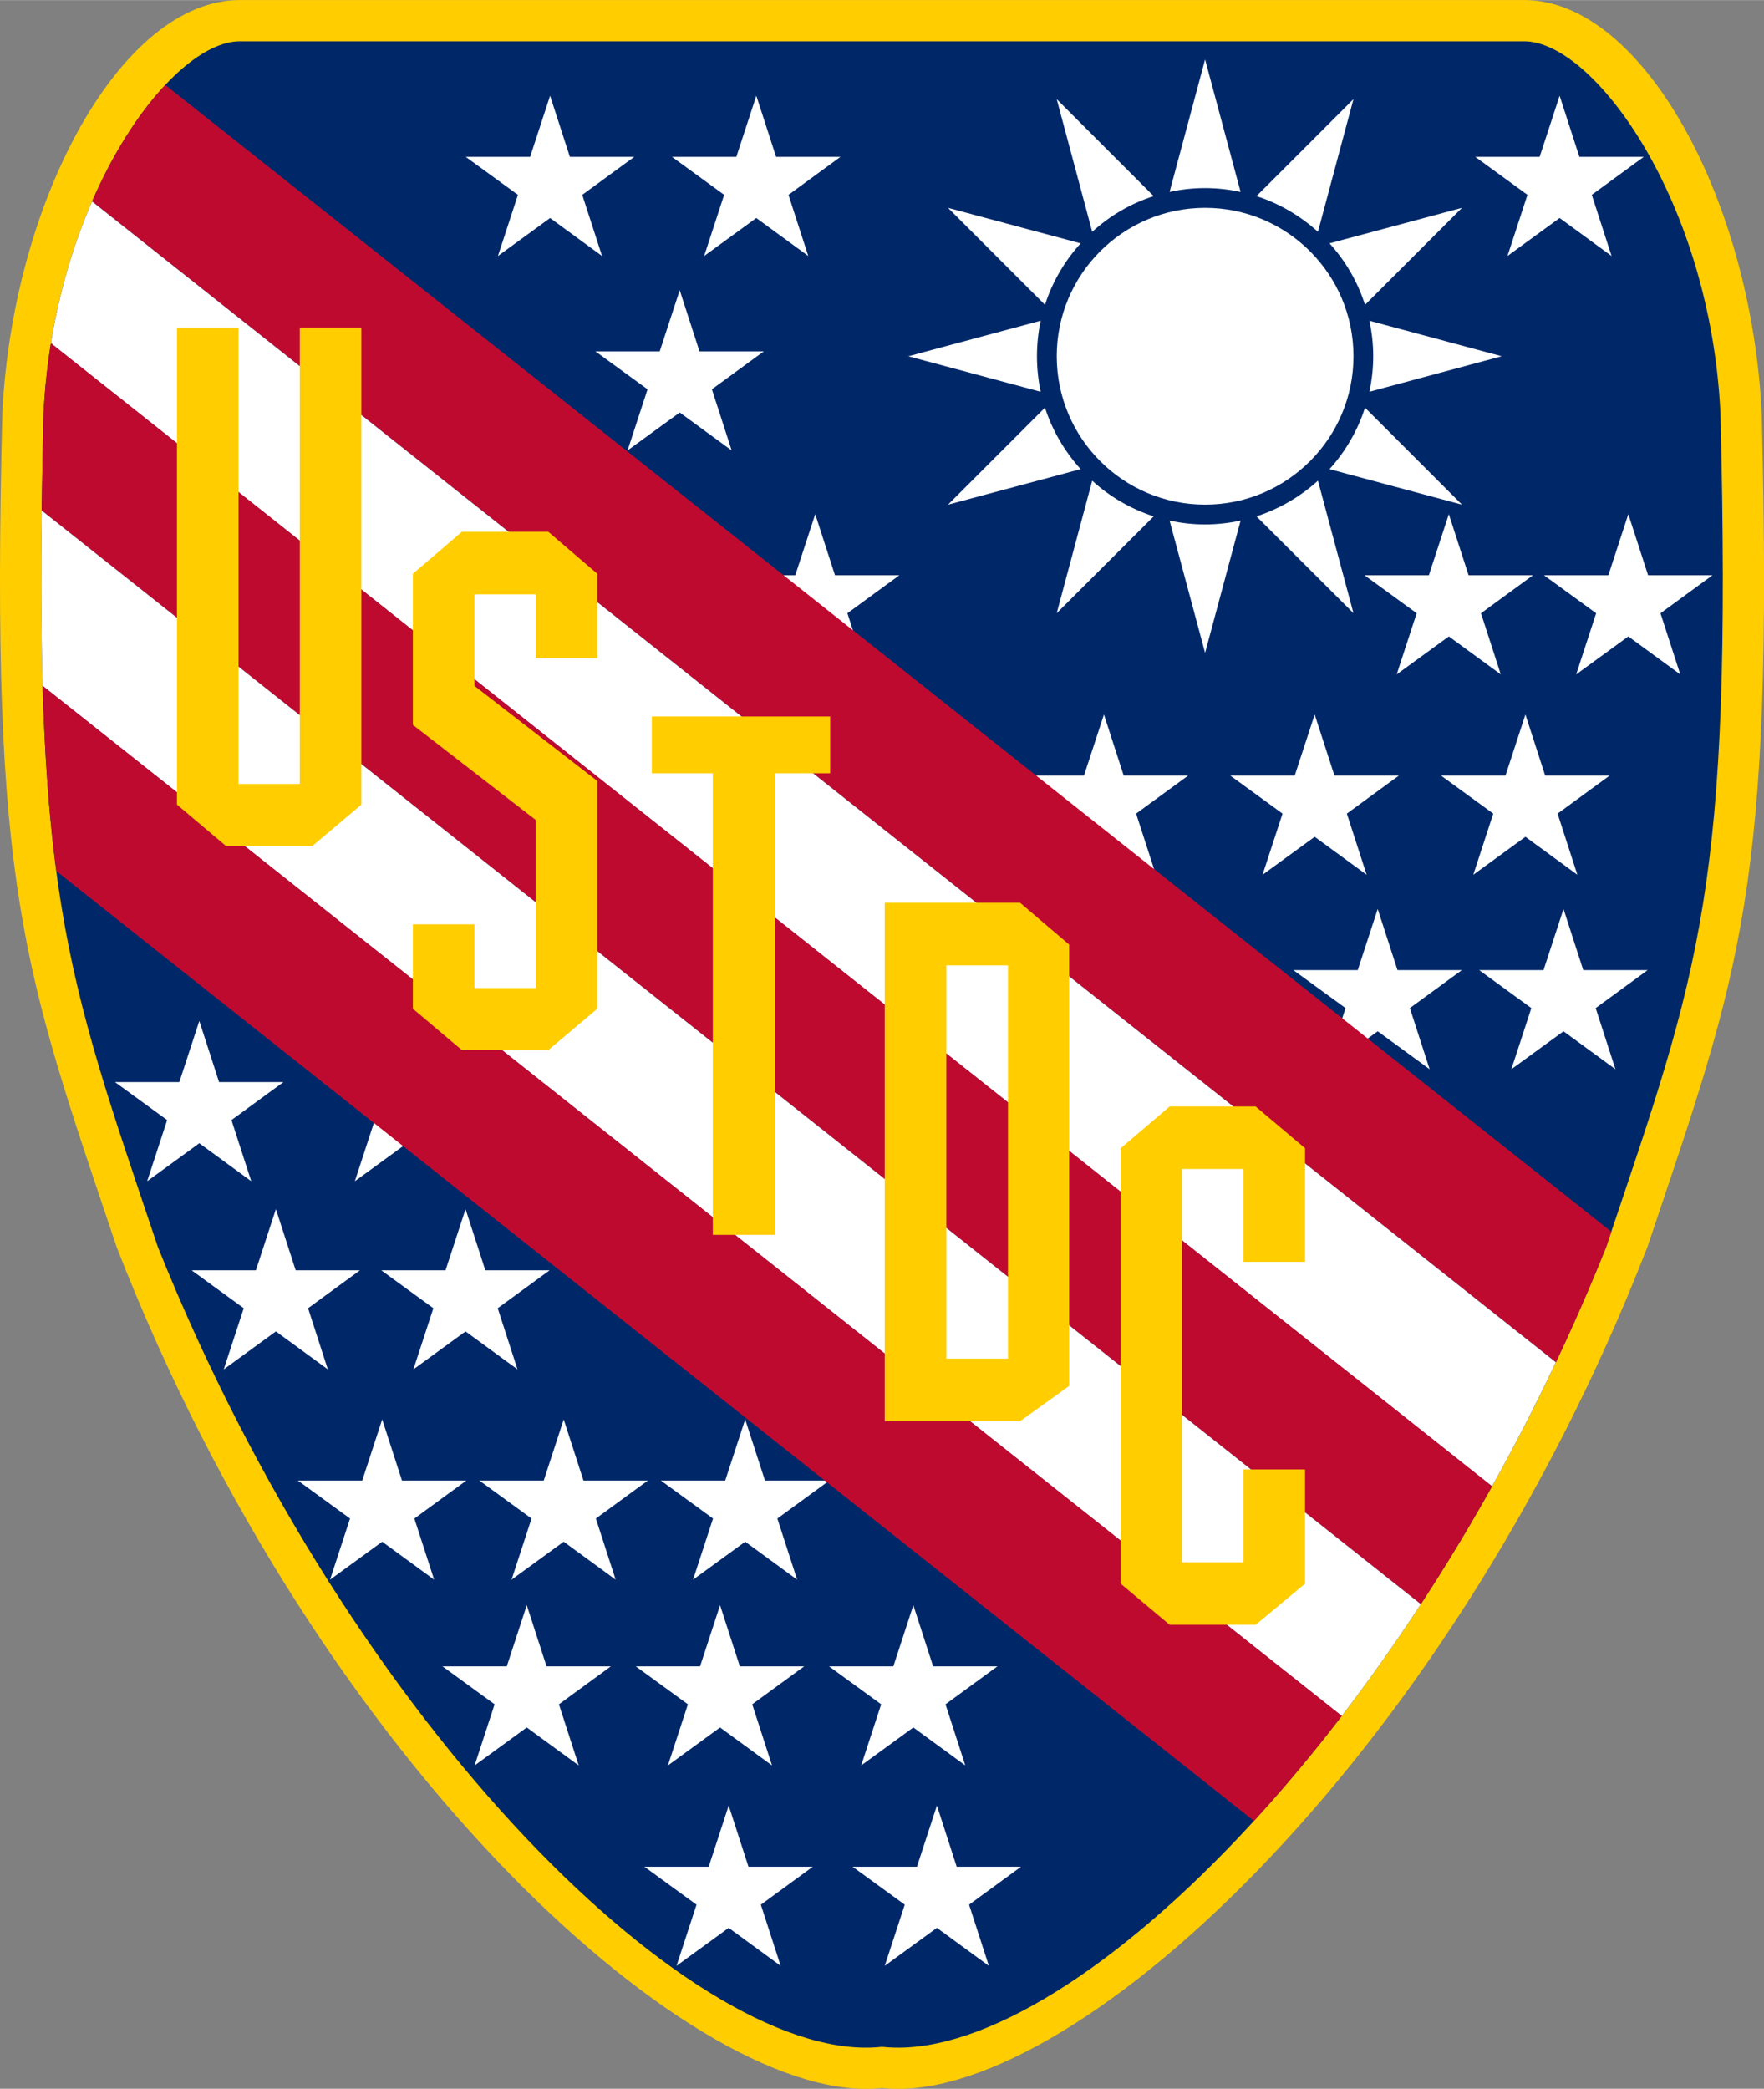
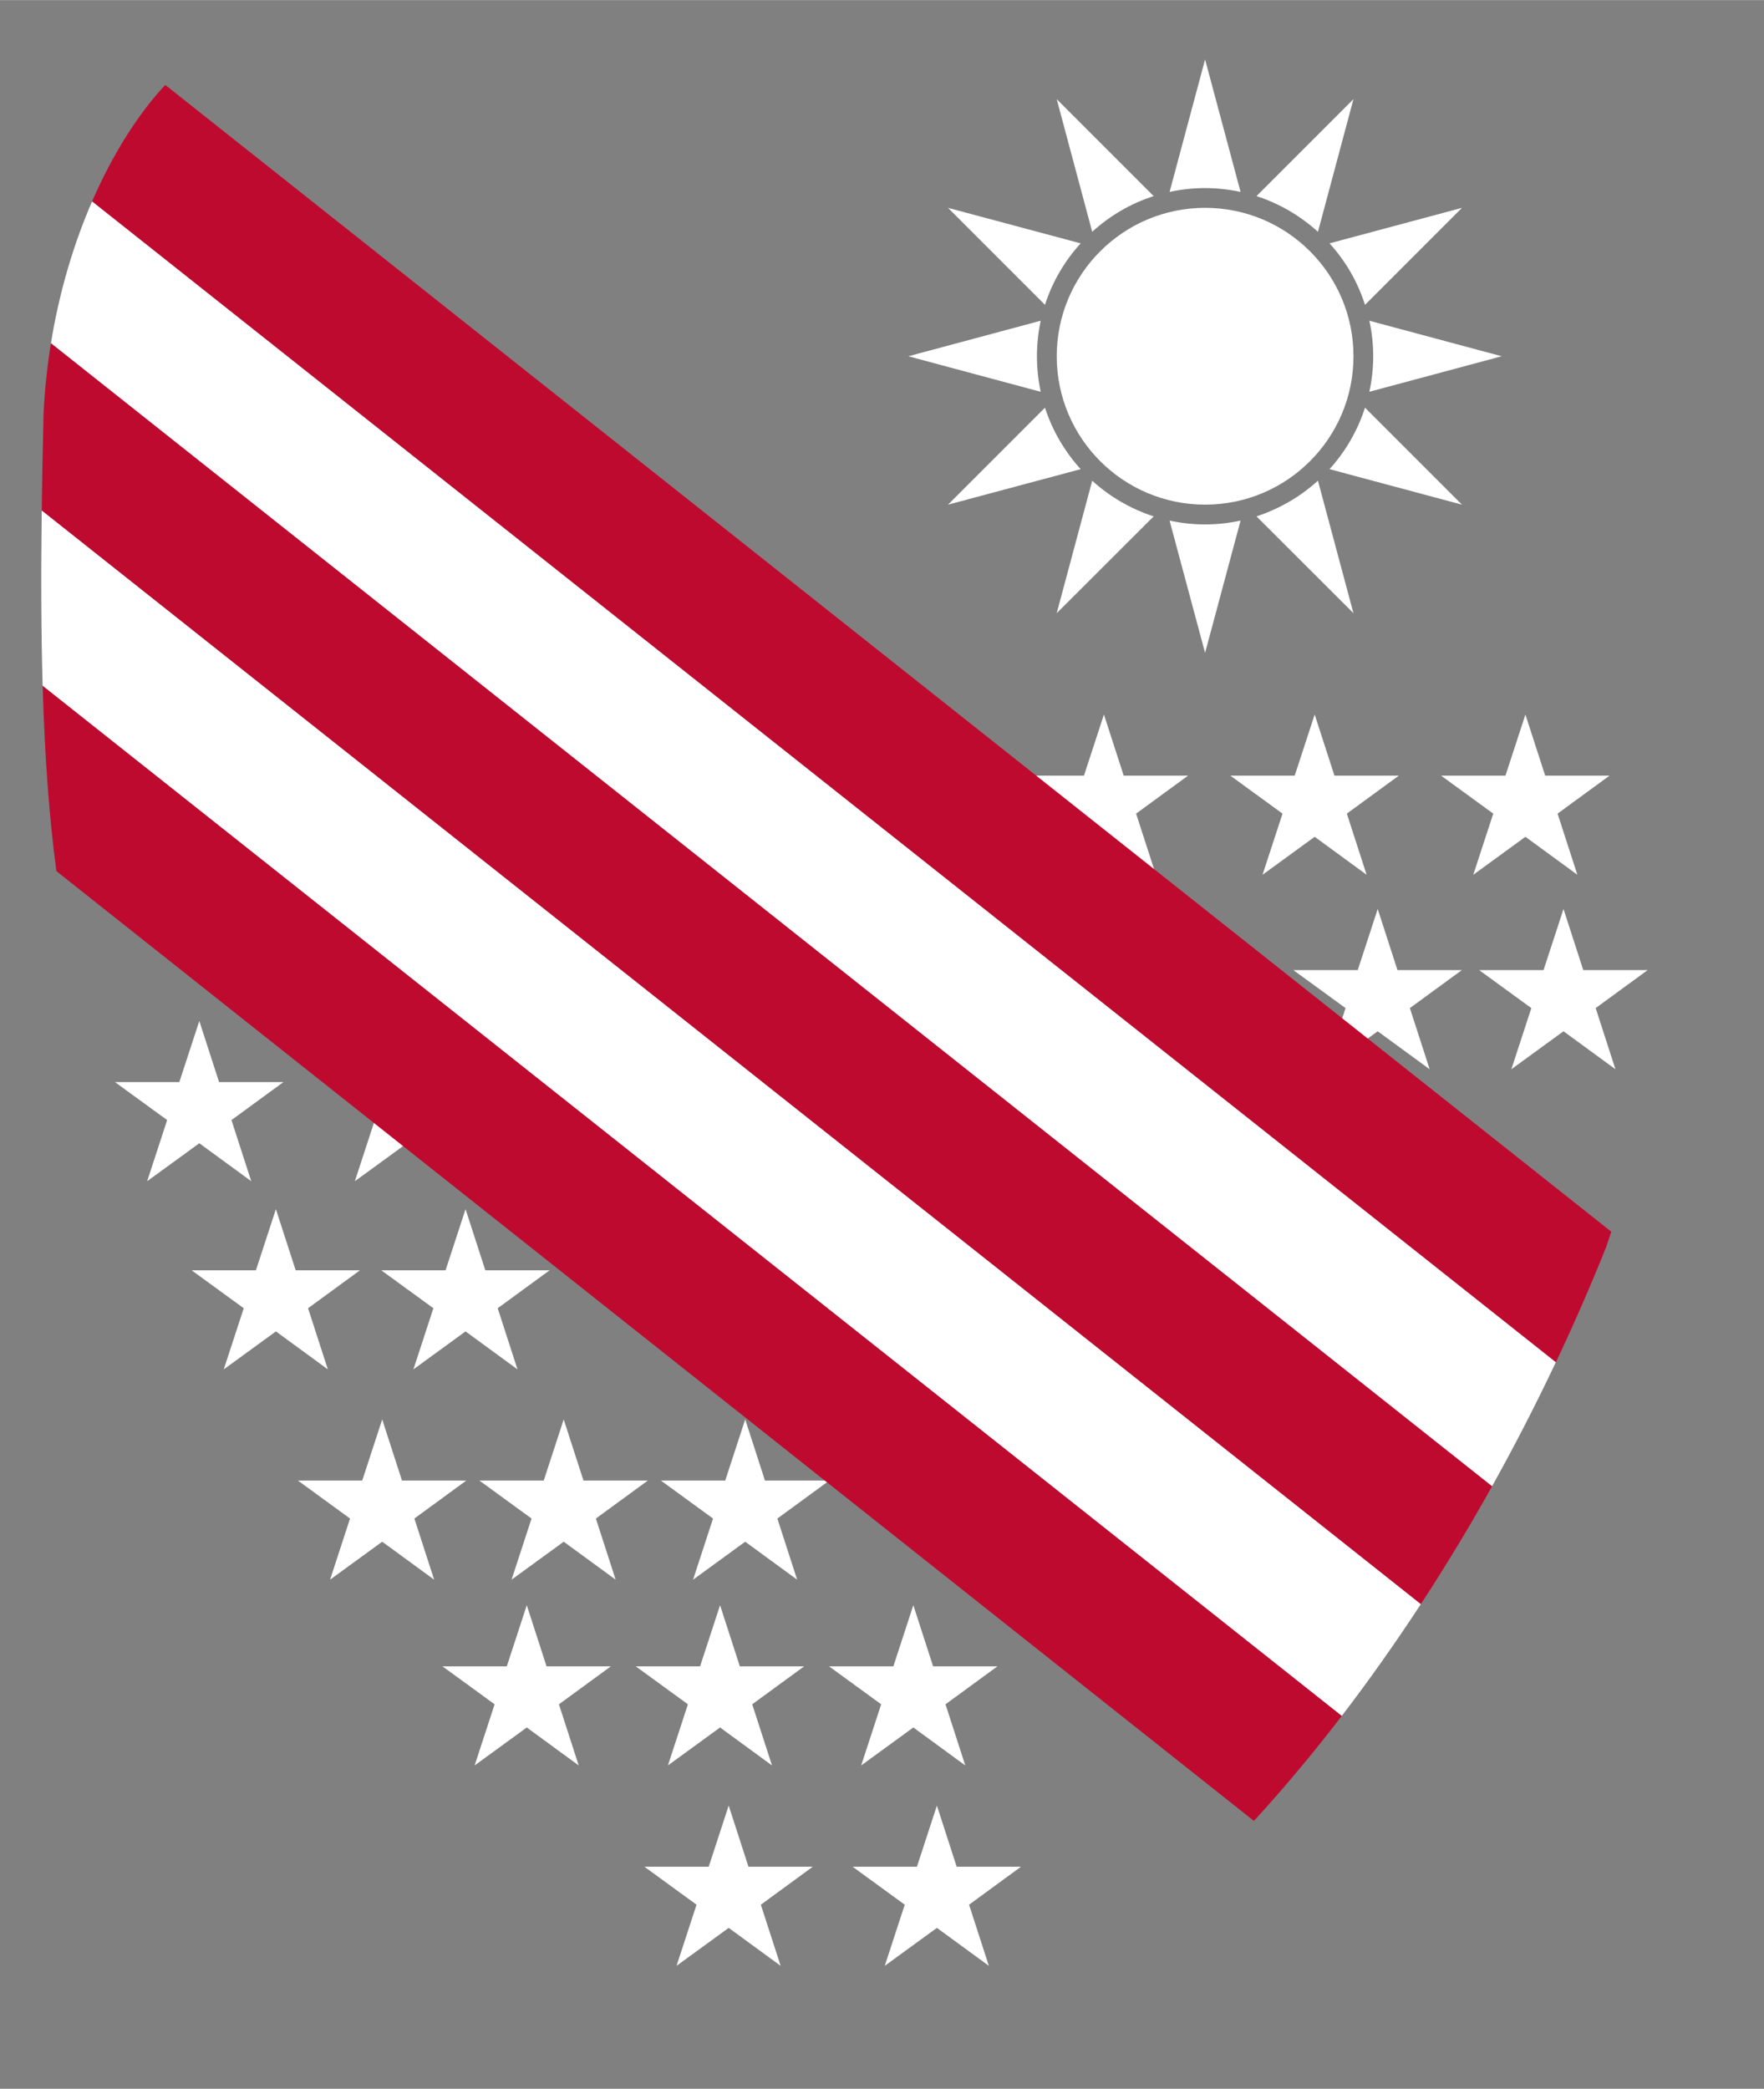
<svg xmlns="http://www.w3.org/2000/svg" width="1216.3" height="1440" x="-637.79" y="425.2" viewBox="-7087 0 13515 15999">
  <rect x="-7087" y="0" width="13515" height="15999" fill="#808080" stroke="none" />
  <defs />
-   <path fill="#ffcd00" d="M-5248.7-.563c-913.49 0-1743.1 1540.7-1820.5 3167-90.33 3650.1 156.63 4246.9 876.03 6385.4 1563.5 4021.5 4476.7 6596.8 5864.2 6441.9 1387.5 154.98 4300-2420.4 5863.5-6441.9 719.4-2138.6 966.36-2735.3 876.03-6385.4-77.371-1626.3-906.99-3167-1820.5-3167z" />
-   <path fill="#002868" d="M-5248.7 315.43c-537.17 0-1427.1 1224.7-1504.5 2851-90.33 3650.1 156.63 4246.9 876.03 6385.4 1495.1 3730.7 4160.7 6280.8 5548.2 6125.9 1387.5 154.98 4052.4-2395.2 5547.5-6125.9 719.39-2138.6 966.36-2735.3 876.03-6385.4-77.371-1626.3-967.32-2851-1504.5-2851z" />
-   <path fill="#fff" d="M4862.1 732.53l151.52 468.33h492.84l-397.94 290.79 151.52 468.33-397.94-290.79-399.47 290.79 153.05-468.33-399.48-290.79h492.84l153.05-468.33zM-2872.4 732.53l151.52 468.33h492.84l-397.94 290.79 151.52 468.33-397.94-290.79-399.47 290.79 153.05-468.33-399.48-290.79h492.84l153.05-468.33zM-1292.5 732.53l151.52 468.33h492.84l-397.94 290.79 151.52 468.33-397.94-290.79-399.47 290.79 153.05-468.33-399.48-290.79h492.84l153.05-468.33zM-1879.3 2222.2l151.52 468.33h492.84l-397.94 290.79 151.52 468.33-397.94-290.79-399.47 290.79 153.05-468.33-399.48-290.79h492.84l153.05-468.33zM-841.07 3937.6l151.52 468.33h492.84l-397.94 290.8 151.52 468.33-397.94-290.79-399.47 290.79 153.05-468.33-399.48-290.8h492.84l153.05-468.33zM4013.3 3937.6l151.52 468.33h492.84l-397.94 290.8 151.52 468.33-397.94-290.79-399.47 290.79 153.05-468.33-399.48-290.8h492.84l153.05-468.33zM5388.5 3937.6l151.52 468.33h492.83l-397.94 290.8 151.52 468.33-397.94-290.79-399.47 290.79 153.05-468.33-399.48-290.8h492.84l153.05-468.33z" class="fil2" />
  <circle cx="-3543" cy="2362" r="886" fill="#fff" class="fil2" transform="translate(6691.7 -302.5) scale(1.283)" />
  <path fill="#fff" d="M2145.8 454.5l272.01 1014.9c-88.531-19.246-179.63-29.51-272.01-29.51-93.664 0-184.76 10.265-272.01 29.51L2145.8 454.5zm393.9 1047l742.89-742.89-272.01 1016.2c-134.72-121.89-295.1-216.84-470.88-273.29zm559.41 361.82l1014.9-272.01-742.89 742.89c-56.455-177.06-150.12-337.44-272.01-470.88zm305.37 592.77l1013.6 272.01-1013.6 272.01c19.246-88.531 29.51-178.35 29.51-272.01 0-93.663-10.264-184.76-29.51-272.01zM3371.12 3122l742.89 742.89-1014.9-272.01c121.89-134.72 215.55-295.1 272.01-470.88zm-360.54 559.41l272.01 1014.9-742.89-741.61c175.78-57.738 336.16-151.4 470.88-273.29zm-592.77 305.37l-272.01 1013.6-272.01-1013.6c87.248 19.246 178.35 29.511 272.01 29.511 92.38 0 183.48-10.264 272.01-29.511zm-665.91-32.076l-742.89 741.61 272.01-1014.9c133.44 121.89 293.82 215.55 470.88 273.29zm-559.41-361.82l-1016.2 272.01 742.89-742.89c56.455 175.78 151.4 336.16 273.29 470.88zm-306.65-592.77l-1013.6-272.01 1013.6-272.01c-17.963 87.248-28.227 178.35-28.227 272.01 0 93.663 10.265 183.48 28.227 272.01zm33.36-665.91l-742.89-742.89 1016.2 272.01c-121.89 133.44-216.84 293.82-273.29 470.88zm361.82-559.41l-272.01-1016.2 742.89 742.89c-177.06 56.455-337.44 151.4-470.88 273.29zM3468.4 6962.1l151.52 468.33h492.84l-397.94 290.79 151.52 468.33-397.94-290.79-399.47 290.79 153.05-468.33-399.48-290.79h492.84l153.05-468.33zM4891.9 6962.1l151.52 468.33h492.84l-397.94 290.79 151.52 468.33-397.94-290.79-399.47 290.79 153.05-468.33L4246 7430.43h492.84l153.05-468.33zM2985.5 5472.4l151.52 468.33h492.84l-397.94 290.79 151.52 468.33-397.94-290.79-399.47 290.79 153.05-468.33-399.48-290.79h492.84l153.05-468.33zM4600.1 5472.4l151.52 468.33h492.84l-397.94 290.79 151.52 468.33-397.94-290.79-399.47 290.79 153.05-468.33-399.48-290.79h492.84l153.05-468.33zM1370.9 5472.4l151.52 468.33h492.84l-397.94 290.79 151.52 468.33-397.94-290.79-399.47 290.79 153.05-468.33L725 5940.73h492.84l153.05-468.33zM-5560 7819.8l151.52 468.33h492.84l-397.94 290.8 151.52 468.33-397.94-290.79-399.47 290.79 153.05-468.33-399.48-290.8h492.84l153.05-468.33zM-3968.8 7819.8l151.52 468.33h492.84l-397.94 290.8 151.52 468.33-397.94-290.79-399.47 290.79 153.05-468.33-399.48-290.8h492.84l153.05-468.33zM-4973.2 9261.1l151.52 468.33h492.84l-397.94 290.8 151.52 468.33-397.94-290.8-399.47 290.8 153.05-468.33-399.48-290.8h492.84l153.05-468.33zM-3520.2 9261.1l151.52 468.33h492.84l-397.94 290.8 151.52 468.33-397.94-290.8-399.47 290.8 153.05-468.33-399.48-290.8h492.84l153.05-468.33zM-2768.1 10872l151.52 468.33h492.84l-397.94 290.8 151.52 468.33-397.94-290.8-399.47 290.8 153.05-468.33-399.48-290.8h492.84l153.05-468.33zM-4158.7 10872l151.52 468.33h492.84l-397.94 290.8 151.52 468.33-397.94-290.8-399.47 290.8 153.05-468.33-399.48-290.8h492.84l153.05-468.33zM-1377.6 10872l151.52 468.33h492.84l-397.94 290.8 151.52 468.33-397.94-290.8-399.47 290.8 153.05-468.33-399.48-290.8h492.84l153.05-468.33zM-1570.2 12295l151.52 468.33h492.84l-397.94 290.8 151.52 468.33-397.94-290.8-399.47 290.8 153.05-468.33-399.48-290.8h492.84l153.05-468.33zM-3051.1 12295l151.52 468.33h492.84l-397.94 290.8 151.52 468.33-397.94-290.8-399.47 290.8 153.05-468.33-399.48-290.8h492.84l153.05-468.33zM-89.415 12295l151.52 468.33h492.84l-397.94 290.8 151.52 468.33-397.94-290.8-399.47 290.8 153.05-468.33-399.48-290.8h492.84l153.05-468.33zM-1504.1 13830l151.52 468.33h492.84l-397.94 290.8 151.52 468.33-397.94-290.8-399.47 290.8 153.05-468.33-399.48-290.8h492.84l153.05-468.33zM91.152 13830l151.52 468.33h492.84l-397.94 290.8 151.52 468.33-397.94-290.8-399.47 290.8 153.05-468.33-399.48-290.8h492.84L91.142 13830z" class="fil2" />
  <path fill="#bf0a30" d="M-5820.7 649.76c-199.58 212.56-398.14 518.35-560.75 892.25l11215 8892.2c135.13-285.84 264.03-580.25 385.12-882.38 13.798-41.018 26.044-77.875 39.499-117.79l-11079-8784.3z" />
  <path fill="#fff" d="M-6381.5 1542c-138.23 317.88-250.19 685.22-315.29 1086.9l11041 8755.4c170.13-304.64 333.53-621.64 488.8-950.09l-11215-8892.2z" />
  <path fill="#bf0a30" d="M-6696.8 2628.9c-28.075 173.25-47.634 352.64-56.427 537.47-6.52 263.49-11.152 509.33-14.107 742.72v.704l10566 8377.3c187.36-286.67 370.15-588.07 545.93-902.83l-11041-8755.4z" />
  <path fill="#fff" d="M-6767.3 3909.8c-6.433 508.71-4.228 950.41 7.053 1342.3.01.228-.01.478 0 .704l9953 7890.6c205.54-268.04 408.25-553.89 605.89-856.28l-10566-8377.3z" />
-   <path fill="#bf0a30" d="M-6760.2 5252.8c16 555.18 50.971 1011.7 105.1 1419.1L2520 13947.5c225.23-245.73 450.71-514.35 672.9-804.09l-9953-7890.6z" />
-   <path fill="#ffcd00" d="M-5259.1 2508.8v3495.4h468.76V2508.8h472.2v3653.6l-375.69 317.01h-661.77l-375.69-317.01V2508.8zM-3451.5 7079.5v488.3h468.72V6280l-940.88-728.07v-1157.7l375.66-321.79h661.72l375.66 321.79v646.54h-472.16v-488.3h-468.72v700.96l940.88 728.07V7726l-375.66 316.99H-3548L-3923.66 7726v-646.54zM-1625.9 5922.5h-466.83v-434.94h1366.1v434.94h-421.69v3535.8h-477.57zM-308.63 6914.7h1037.4l375.66 320.1v3380.5l-375.66 270.14h-1037.4zm944.33 3491.6V7393.8H163.54v3012.5zM1499 12130V8794.8l375.63-320.07h658.22l379.08 320.07v870.13H2439.8v-711.12h-472.13v3012.4h472.13v-711.12h472.13v874.95l-379.08 315.25h-658.22z" />
+   <path fill="#bf0a30" d="M-6760.2 5252.8c16 555.18 50.971 1011.7 105.1 1419.1L2520 13947.5c225.23-245.73 450.71-514.35 672.9-804.09z" />
</svg>